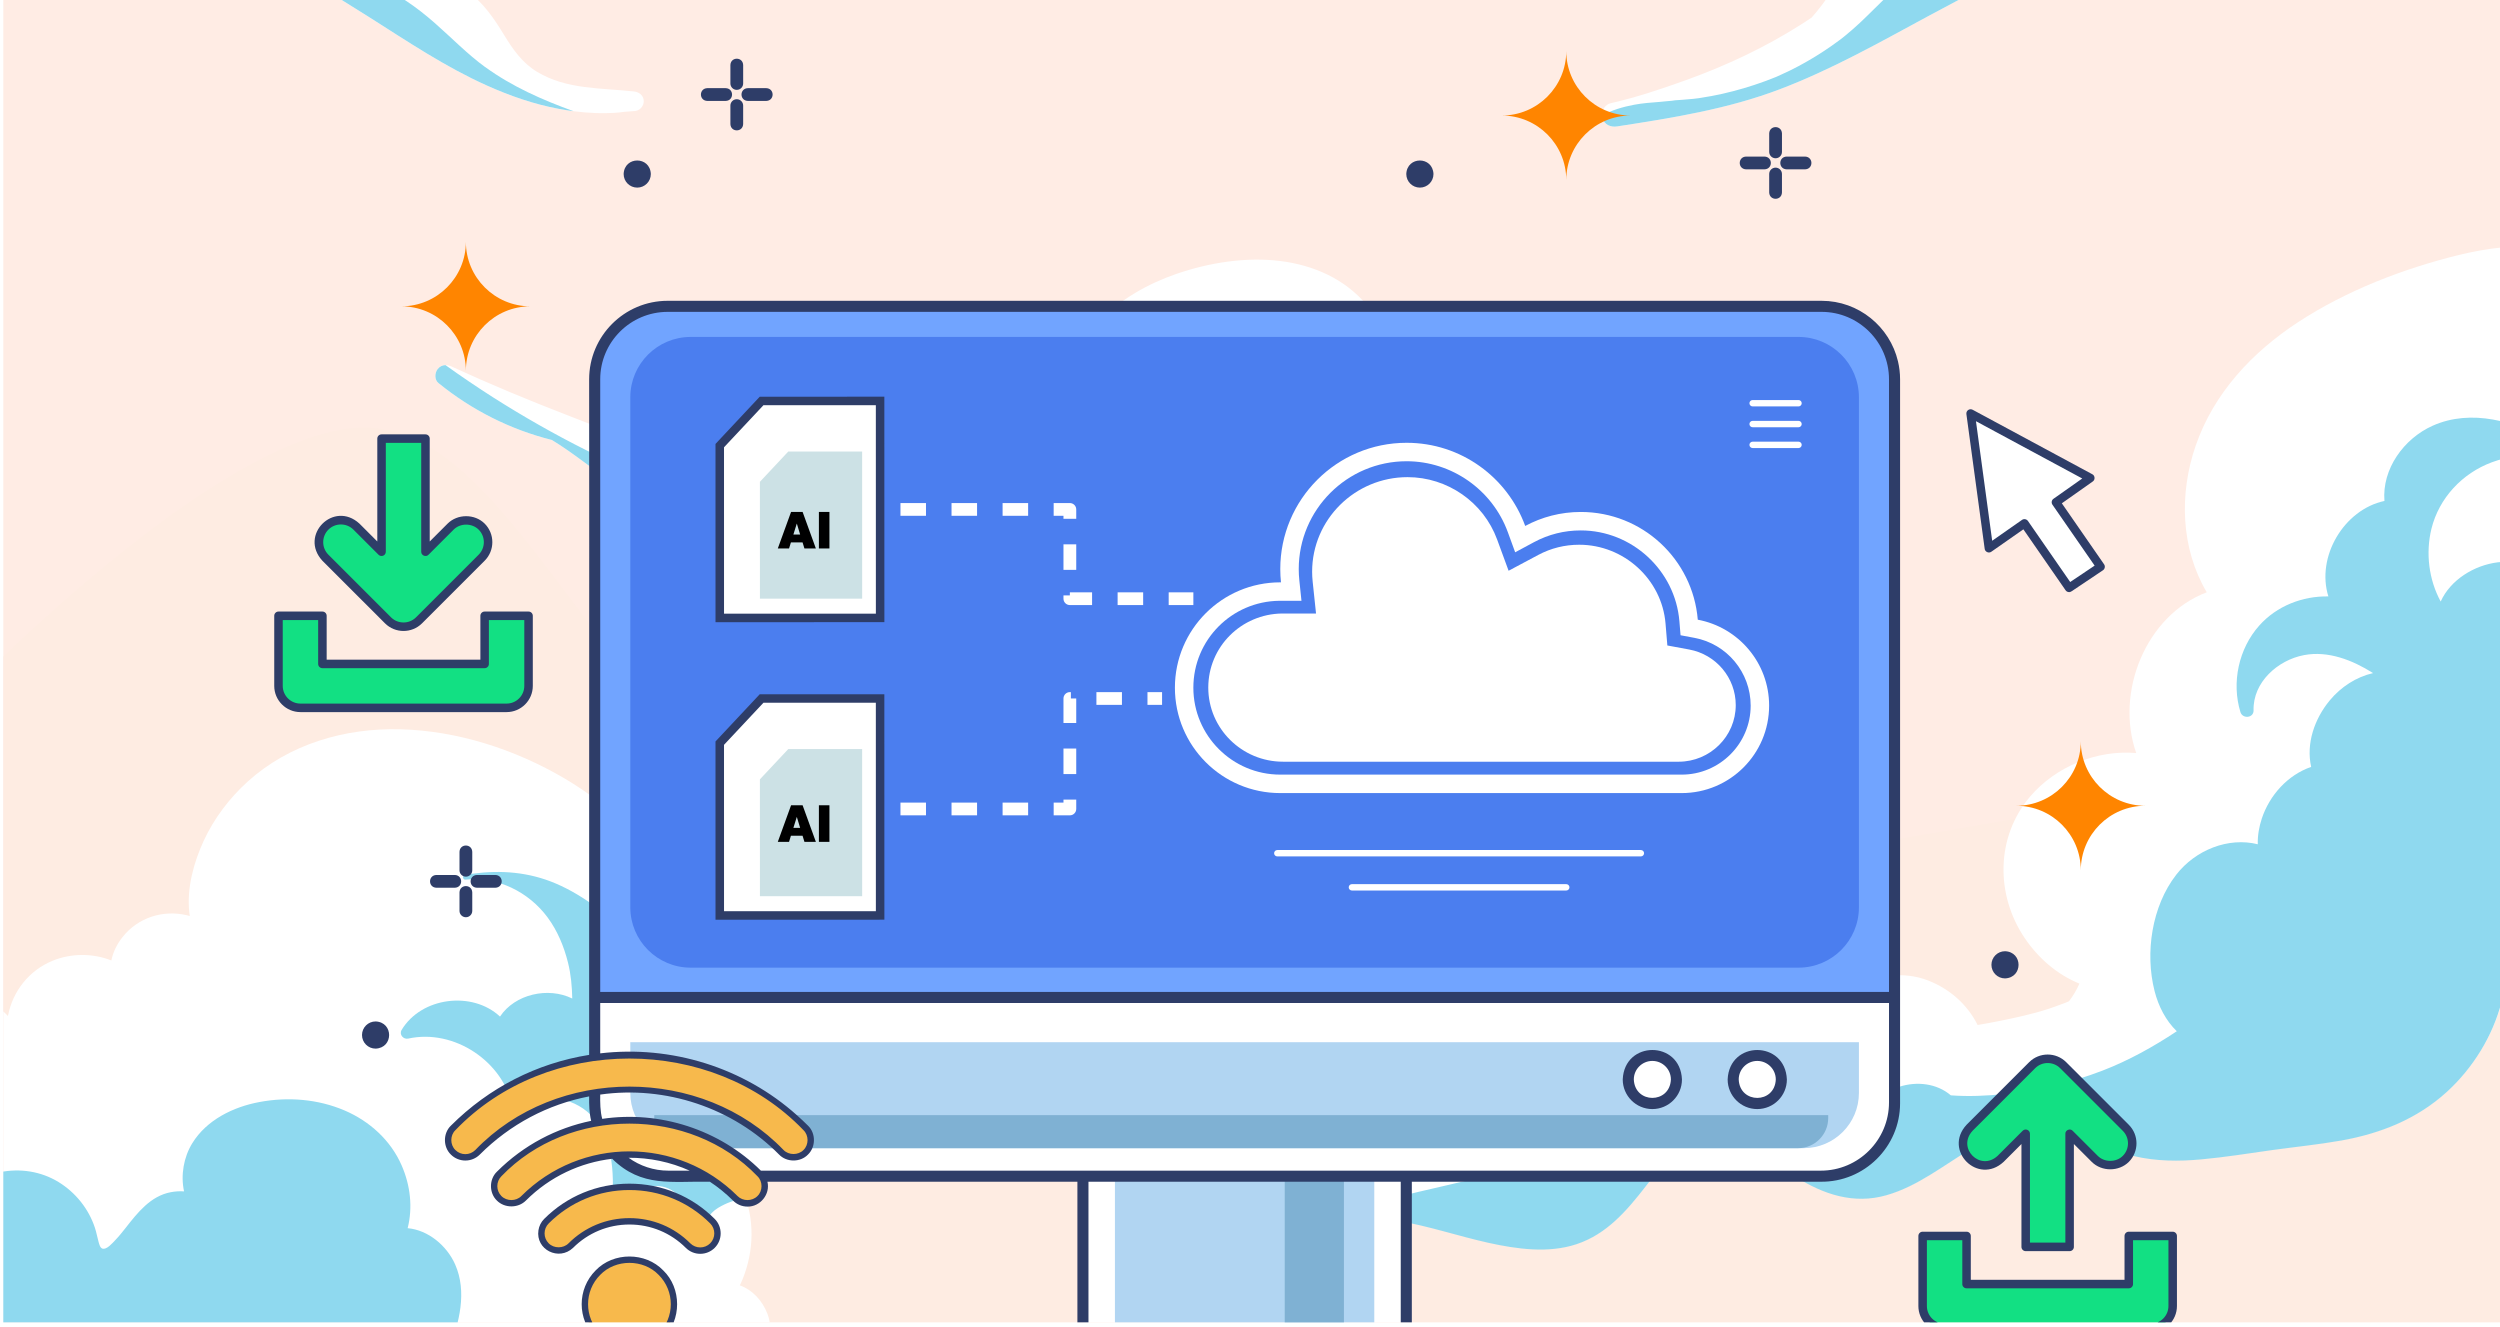
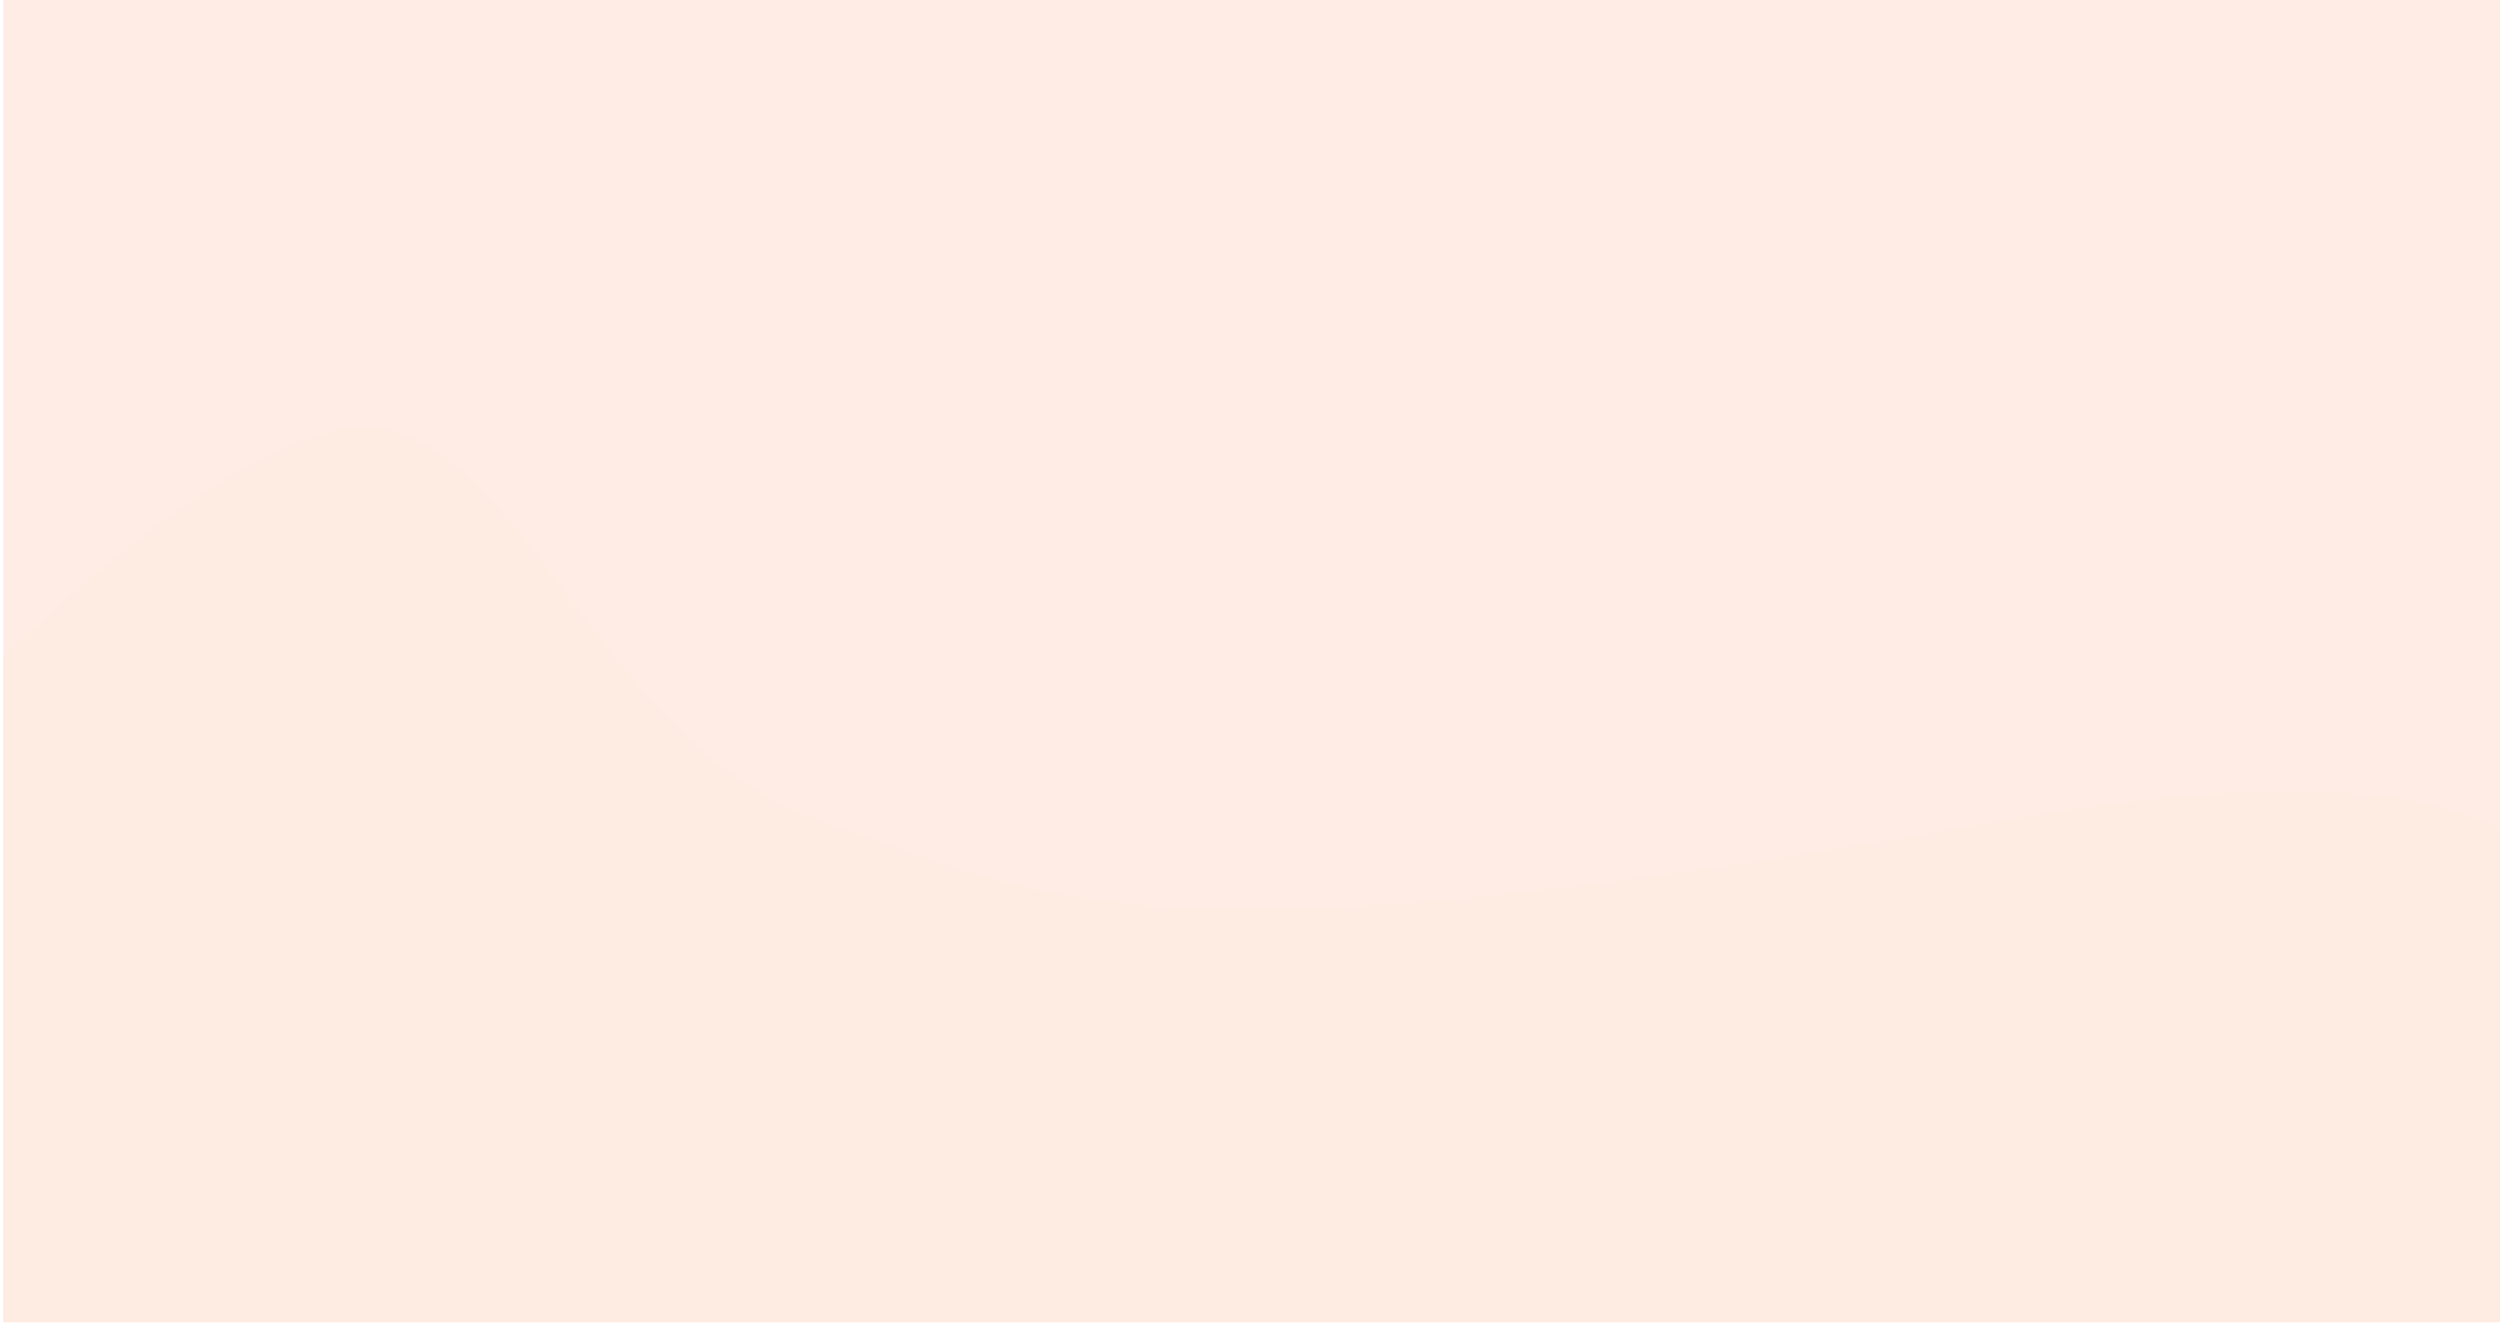
<svg xmlns="http://www.w3.org/2000/svg" width="392" height="208" viewBox="0 0 392 208" fill="none">
  <g clip-path="url(#clip0_518_29400)">
    <rect width="391.483" height="207.341" transform="translate(0.518)" fill="#FFECE4" />
    <g filter="url(#filter0_n_518_29400)">
      <path d="M314.87 128.583C425.452 109.04 412.98 157.777 392.921 184.588V239.403H-14.611V118.454C-0.312 102.566 33.53 70.074 54.502 67.215C80.718 63.64 93.23 116.666 128.383 128.583C163.535 140.499 176.643 153.011 314.87 128.583Z" fill="#FEECE2" />
    </g>
    <g clip-path="url(#clip1_518_29400)">
      <path d="M181.54 243.87C179.6 245.79 177.03 246.58 174.38 246.91C171.36 247.29 168.26 247.32 165.21 247.45C159.24 247.71 153.29 247.77 147.35 246.99C144.44 246.6 141.59 245.98 138.74 245.27C135.95 244.58 133.14 243.9 130.25 243.93C124.82 243.98 119.64 246.53 114.17 246.04C110.5 245.71 106.71 244.14 104.71 241.03C101.14 243.52 96.03 243.58 92.36 241.24C91.09 245.48 86.21 248.21 82.04 248.96C72.42 250.7 62.2 246.53 56.22 238.85C55.54 237.97 54.91 237.05 54.34 236.1C52.82 237.48 51 238.48 49.04 239.15C44.26 240.78 38.77 239.6 34.87 236.53C31.57 233.93 29.39 230.05 28.89 225.91C25.85 226.78 22.43 226.66 19.79 224.82C18.33 223.8 17.17 222.34 16.51 220.7C13.12 222.34 8.68 222.02 5.39 220.48C3.29 219.5 1.54 217.92 0.21 216.03C-0.58 214.91 -1.14 213.6 -1.51 212.24C-1.58 212.34 -1.64 212.44 -1.71 212.54C-6.27 218.89 -15.46 221.69 -22.83 219.12C-30.19 216.56 -35.78 209.11 -35.41 201.19C-35.33 199.47 -34.57 197.01 -36.4 195.94C-38.04 194.98 -39.99 194.9 -41.32 193.38C-42.62 191.9 -43.03 189.91 -44.21 188.35C-45.41 186.76 -47.56 186.11 -49.33 185.35C-56.76 182.16 -63.26 176.76 -68.34 170.52C-70.93 167.34 -73.17 163.88 -75 160.21C-76.62 156.96 -78.08 153.44 -78.8 149.85C-79.32 149.19 -79.55 148.38 -79.46 147.57C-79.41 147.1 -79.26 146.62 -78.99 146.19C-78.66 145.65 -77.95 145.46 -77.41 145.78C-72.36 148.71 -69.26 153.63 -65.64 158.04C-62.67 161.66 -59.09 165.07 -54.4 166.17C-51.93 166.75 -49.25 166.38 -47.11 168C-45.23 169.42 -44.59 171.68 -43.12 173.42C-42.16 174.56 -39.69 175.96 -39.07 173.78C-38.77 172.72 -38.83 171.59 -38.64 170.51C-38.47 169.57 -38.07 168.65 -37.5 167.88C-35.56 165.23 -31.85 163.89 -28.73 164.9C-28.22 161.92 -26.85 159.16 -24.86 156.86C-20.37 151.69 -12.86 150.28 -6.64 152.97C-5 153.68 -3.56 154.69 -2.23 155.87C-1.01 156.95 0.07 158.18 1.25 159.31C1.25 159.27 1.26 159.23 1.27 159.2C2.02 155.37 4.6 152.15 8.21 150.66C11.13 149.45 14.53 149.44 17.46 150.6C17.73 149.27 18.36 148.01 19.21 146.94C21.6 143.9 25.52 142.63 29.26 143.5C29.43 143.54 29.59 143.58 29.76 143.63C29.73 143.43 29.7 143.23 29.68 143.03C29.27 139.27 30.37 135.25 31.93 131.86C33.55 128.34 35.97 125.15 38.84 122.55C45.36 116.66 54.06 114.13 62.75 114.35C71.76 114.58 80.78 117.51 88.52 122.06C91.3 123.7 93.94 125.6 96.31 127.78C100.24 131.38 103.44 135.71 105.33 140.79C106.85 144.87 107.46 149.35 107.16 153.69C106.9 157.44 106.11 161.48 104.26 164.84C106.5 166.21 108.19 168.23 109.04 170.85C109.84 173.34 109.77 176.17 108.55 178.47C109.38 178.89 110.18 179.39 110.92 179.95C113.66 182.01 115.78 184.75 116.91 187.93C117.26 188.9 117.51 189.9 117.66 190.94C118 193.31 117.86 195.72 117.27 198.04C116.98 199.18 116.57 200.4 116.01 201.54C117.96 202.26 119.5 203.87 120.32 205.97C120.89 207.42 120.88 208.95 120.45 210.38C123.85 210.15 127.34 211.26 130.05 213.28C133.39 215.76 135.87 219.27 137.47 223.1C137.88 222.97 138.31 222.86 138.74 222.77C139.77 222.56 140.75 222.15 141.78 221.91C143.94 221.4 146.19 221.2 148.4 221.47C152 221.91 155.36 223.51 157.77 226.27C160.09 228.93 161.24 232.23 160.82 235.76C160.67 237.04 160.24 238.8 161.68 239.41H161.7C162.48 239.73 163.36 239.78 164.19 239.86C165.27 239.97 166.34 240.09 167.42 240.21C169.67 240.46 171.92 240.71 174.17 240.95C175.37 241.08 176.59 241.17 177.77 241.37C178.88 241.56 179.96 241.8 181.08 241.96C181.96 242.08 182.14 243.33 181.59 243.88L181.54 243.87Z" fill="white" />
      <path d="M502.83 75.83C502.06 77.07 501.26 78.29 500.43 79.49C499.51 80.81 498.55 82.11 497.56 83.38C493.67 88.36 489.2 92.89 484.26 96.83C479.12 100.93 473.54 104.17 467.77 107.28C461.84 110.48 456.39 113.92 451.6 118.7C447.04 123.25 442.92 128.24 437.8 132.19C427.58 140.07 414.62 142.44 402.43 145.6C399.98 146.24 396.1 146.64 394.44 148.79C392.76 150.96 392.96 154.42 392.3 156.98C390.93 162.35 387.82 167.35 383.75 171.09C379.07 175.38 373.33 177.66 367.14 178.75C363.56 179.38 359.94 179.74 356.35 180.24C352.65 180.76 348.96 181.36 345.24 181.7C341.7 182.02 338.14 182 334.66 181.19C331.36 180.41 328.25 179.04 325.02 178.03C322.16 177.13 319.13 176.48 316.13 177.09C313.63 177.6 311.35 178.74 309.17 180.03C304.84 182.6 300.77 185.92 295.85 187.32C290.72 188.78 285.97 187.19 281.61 184.44C277.7 181.97 273.54 178.03 268.62 178.12C263.82 178.21 260.73 182.54 258.07 185.97C255.11 189.78 252 193.41 247.28 194.99C242.85 196.47 237.91 195.78 233.46 194.79C228.69 193.73 224.04 192.14 219.22 191.33C218.36 191.19 217.5 191.07 216.65 191C214.28 191.73 211.96 192.58 209.63 193.53C207.32 194.47 205.07 195.47 202.59 195.88C202.24 195.94 201.89 195.98 201.54 196.01C201.22 196.03 201.17 196.03 201.41 196.03C201.12 196.08 200.83 196.13 200.54 196.18C199.86 196.28 199.18 196.34 198.51 196.44C197.46 196.6 196.42 196.89 195.37 197.08C193.01 197.5 190.66 197.92 188.25 197.89C187 197.88 185.81 197.72 184.59 197.47C183.52 197.25 182.63 197.1 181.95 196.18C181.81 195.99 181.91 195.67 182.11 195.56C183.24 194.96 184.49 195.31 185.72 195.25C186.99 195.19 188.26 195.16 189.53 194.97C191.98 194.61 194.42 193.92 196.68 192.9C197.05 192.73 197.42 192.53 197.78 192.31C198.41 191.92 199.04 191.49 199.64 191.09C199.59 191.14 199.55 191.16 199.54 191.17C199.56 191.16 199.63 191.1 199.75 191C199.95 190.85 200.14 190.7 200.34 190.54C200.58 190.37 200.83 190.22 201.08 190.06C201.58 189.74 202.09 189.46 202.61 189.17C204.87 187.93 207.34 187.02 209.72 186.05C211.91 185.16 214.13 184.31 216.41 183.67C216.96 183.51 217.52 183.37 218.08 183.24C218.56 183.05 219.05 182.86 219.53 182.68C222.04 181.77 224.6 181 227.22 180.46C227.3 180.44 227.39 180.42 227.47 180.41C227.5 180.39 227.53 180.37 227.56 180.34C227.64 180.28 227.7 180.24 227.74 180.21C227.83 180.13 227.92 180.05 228.01 179.98C228.26 179.76 228.51 179.55 228.77 179.33C228.87 179.25 229.45 178.79 229.7 178.59C229.74 178.56 229.8 178.51 229.9 178.43C230.05 178.31 230.2 178.19 230.35 178.07C230.65 177.83 230.95 177.59 231.25 177.34C230.82 173.73 232.32 169.8 235.32 167.78C230.84 160.44 232.98 150.64 239.31 144.85C245.64 139.07 254.96 136.88 263.33 138.09C270.74 139.16 278.45 143.43 280.61 151.06C280.97 152.33 281.11 153.64 281.28 154.94C281.38 155.72 281.39 155.86 281.5 156.59C281.5 156.59 281.5 156.6 281.5 156.63C281.52 156.72 281.55 156.98 281.57 157.03C281.61 157.27 281.67 157.51 281.71 157.75C281.78 158.14 281.83 158.52 281.93 158.9C281.93 158.88 282.12 159.44 282.1 159.45C282.15 159.54 282.2 159.62 282.25 159.71C282.27 159.76 282.29 159.79 282.3 159.82C282.33 159.84 282.36 159.87 282.4 159.91C283.06 160.55 283.1 160.71 283.92 161.07C283.78 161 284.38 161.2 284.45 161.22C284.52 161.24 284.56 161.25 284.59 161.26C284.62 161.26 284.65 161.26 284.69 161.26C284.7 161.26 284.72 161.26 284.74 161.26C284.78 161.25 285.04 161.15 285.08 161.15C285.1 161.13 285.14 161.1 285.21 161.06C285.23 161 285.26 160.94 285.29 160.87C285.33 160.79 285.36 160.71 285.39 160.64C285.57 160.25 285.77 159.88 286 159.51C287.11 157.71 288.64 156.2 290.43 155.08C293.95 152.86 298.44 152.22 302.35 153.75C305.73 155.07 308.5 157.52 310.09 160.72C312.51 160.31 314.91 159.83 317.3 159.27C318.62 158.96 319.94 158.6 321.23 158.18C321.93 157.95 322.61 157.7 323.3 157.44C323.9 157.22 324.03 157.17 324.41 157C325.07 156.15 325.62 155.22 326.05 154.23C322.55 152.8 319.61 150.25 317.48 147.1C312.87 140.28 312.94 131.19 318.35 124.87C322.35 120.19 328.81 117.54 334.96 118.08C331.63 108.59 336.43 96.5 346.02 92.87C341.96 86.01 341.66 77.48 344.28 69.89C347.12 61.65 353.13 55.24 360.33 50.52C367.91 45.56 376.87 42.1 385.65 39.96C394.36 37.84 404.48 37.56 411.6 43.85C416.49 48.16 419.36 55.18 417.29 61.42C424.31 62.8 432.2 65.26 435.9 71.7C438.07 75.47 437.93 79.82 437.59 84.01C437.32 87.31 436.71 91.24 438.55 94.13C441.12 91.8 444.99 91.26 448.25 92.66C450 93.41 451.38 94.7 452.25 96.4C452.42 96.73 452.62 97.51 452.96 97.7C453.34 97.91 454.11 97.57 454.5 97.46C455.7 97.12 456.9 96.75 458.1 96.4C463.22 94.89 468.21 92.96 473.14 90.91C478.07 88.86 482.93 86.57 487.48 83.77C492.02 80.97 496.01 77.12 499.98 73.58C501.48 72.24 503.98 73.97 502.85 75.8L502.83 75.83Z" fill="white" />
      <path d="M295.42 63.26C295.38 63.53 295.22 63.8 294.92 64.01C293.22 65.19 291.48 66.32 289.71 67.4C275.12 76.24 258.84 81.62 242.4 85.82C238.25 86.88 234.09 87.93 229.92 88.9C227.72 89.41 225.41 89.9 223.14 89.83C220.93 89.76 218.84 89.18 216.83 88.29C213.21 86.7 209.89 84.2 205.82 83.97C204.09 83.87 202.27 84.16 200.91 85.31C199.5 86.51 198.9 88.35 198.12 89.96C194.8 96.83 187.09 97.44 180.31 96.99C176.2 96.72 172.1 96.25 168.13 95.13C166.09 94.55 164.1 93.8 162.25 92.75C160.47 91.73 158.89 90.4 157.11 89.39C155.26 88.34 153.46 88.11 151.4 88.64C149.44 89.14 147.6 90.02 145.68 90.65C142.4 91.72 139.17 91.86 135.83 90.93C129.42 89.15 124.64 84.13 118.48 81.8C114.45 80.28 110.08 81.28 105.91 80.47C102.55 79.81 99.68 78.09 96.85 76.23C93.39 73.96 90.12 71.16 86.54 68.99C80.05 67.36 73.99 64.32 68.75 60.06C68.11 59.54 68.16 58.48 68.62 57.88C68.95 57.45 69.4 57.26 69.87 57.25C70.16 57.25 70.47 57.32 70.76 57.45C76.84 60.25 83.01 62.81 89.26 65.22C90.66 65.76 92.05 66.3 93.45 66.85C94.47 66.95 95.5 67.01 96.53 67.02C98.59 67.05 100.72 66.93 102.4 65.6C104.01 64.32 105.25 62.66 107.08 61.64C113.63 57.99 121.1 62.14 126.6 66.42C128.23 61.42 132.61 57.53 138.05 57.04C143.39 56.57 148.68 59.88 151.02 64.62C153.05 62.31 155.89 60.73 158.92 60.11C161.97 59.49 164.99 59.79 167.74 60.98C167.65 57 169.52 53.28 172.39 50.32C175.7 46.91 180.01 44.48 184.48 42.94C189.61 41.18 195.37 40.25 200.77 40.93C205.95 41.58 210.86 43.72 214.26 47.78C216.76 50.75 218.31 54.37 218.29 58.16C220.01 57.85 221.83 58.16 223.51 58.8C226.28 59.86 228.39 61.78 230.54 63.75C232.32 65.38 234.2 67.09 236.6 67.68C239.42 68.38 242.41 67.59 245.27 68.01C248.1 68.43 250.56 69.99 253.15 71.09C255.66 72.15 258.36 72.48 261.08 72.35C263.9 72.21 266.67 71.49 269.39 70.8C272.27 70.07 274.99 68.96 277.72 67.81C283.03 65.56 288.31 62.96 294.06 62.04C294.92 61.9 295.51 62.6 295.39 63.27L295.42 63.26Z" fill="white" />
      <path d="M100.94 15.88C100.94 16.71 100.23 17.43 99.4 17.42C98.91 17.47 98.42 17.5 97.93 17.53C97.38 17.6 96.83 17.67 96.28 17.7C95.34 17.75 94.4 17.76 93.46 17.73C92.28 17.69 91.11 17.59 89.93 17.44C89.16 17.34 88.39 17.21 87.62 17.07C83.7 16.34 79.92 15.02 76.29 13.39C69.83 10.49 63.92 6.52 57.96 2.74C51.96 -1.06 45.9 -4.7 39.72 -8.2C33.72 -11.6 27.76 -15.36 22.84 -20.24C20.54 -22.52 18.46 -25.06 16.78 -27.82C15.27 -30.29 14.32 -33.08 13.65 -35.89C13.59 -36.15 13.53 -36.4 13.47 -36.66C12.99 -38.84 15.96 -40.2 17.12 -38.2C20.14 -32.98 24.39 -28.64 29.49 -25.48C30.11 -27.62 31.6 -29.44 33.58 -30.75C36.21 -32.48 39.56 -33.04 42.58 -32.12C46.05 -31.07 48.77 -28.69 50.94 -25.86C51.94 -24.56 52.8 -23.17 53.53 -21.7C53.94 -20.89 54.3 -20.06 54.66 -19.22C54.97 -18.48 55.41 -17.39 55.83 -16.22C56.15 -15.31 56.47 -14.41 56.8 -13.5C56.88 -13.27 56.96 -13.04 57.02 -12.8C57.84 -11.21 58.83 -9.73 60.24 -8.53C64.07 -5.24 69.4 -4.32 73.43 -1.29C75.85 0.53 77.46 2.89 79.02 5.45C80.42 7.75 81.89 9.87 84.24 11.28C88.84 14.05 94.26 13.78 99.4 14.34C100.23 14.43 100.94 14.97 100.94 15.89V15.88Z" fill="white" />
      <path d="M355.92 -40.23C355.74 -39.47 355.49 -38.74 355.16 -38.05C354.69 -37.03 354.07 -36.08 353.35 -35.22C352.26 -33.41 351.03 -31.69 349.69 -30.04C347.28 -27.06 344.86 -24.14 341.99 -21.58C336.69 -16.85 330.76 -13.05 324.62 -9.5C317.27 -5.26 309.7 -1.45 302.24 2.58C294.67 6.67 287.13 10.93 279.07 13.99C270.86 17.1 262.2 18.49 253.57 19.82C252.56 19.98 251.54 19.58 251.25 18.5C251.21 18.37 251.19 18.23 251.19 18.1C251.16 17.25 251.71 16.37 252.57 16.18C256.56 15.28 260.47 13.96 264.32 12.58C270.7 10.29 276.91 7.36 282.63 3.7C283.11 3.39 283.59 3.07 284.06 2.76C286.39 0.13 288.33 -2.88 289.66 -6.12C290.45 -8.04 290.98 -10.03 291.41 -12.06C291.9 -14.39 292.54 -16.61 294.11 -18.46C296.91 -21.75 301.46 -22.77 305.43 -23.87C308 -24.58 310.66 -25.16 313.34 -24.83C315.93 -24.51 317.94 -23.13 320.33 -22.24C322.15 -21.56 323.58 -21.64 325.2 -22.08C326.76 -22.51 328.25 -23.21 329.49 -24.53C330.74 -25.87 331.25 -27.43 331.5 -29.21C331.8 -31.28 332.46 -33.45 334.76 -34.03C336.93 -34.58 338.98 -33.25 341.08 -32.96C342.83 -32.71 344.58 -33.01 346.24 -33.6C348.4 -34.37 350.26 -35.78 351.55 -37.61C352.14 -38.71 352.67 -39.84 353.14 -41C353.83 -42.7 356.38 -42.09 355.94 -40.23H355.92Z" fill="white" />
      <path d="M181.54 243.869C179.6 245.789 177.03 246.579 174.38 246.909C171.36 247.289 168.26 247.319 165.21 247.449C159.24 247.709 153.29 247.769 147.35 246.989C144.44 246.599 141.59 245.979 138.74 245.269C135.95 244.579 133.14 243.899 130.25 243.929C124.82 243.979 119.64 246.529 114.17 246.039C110.5 245.709 106.71 244.139 104.71 241.029C101.14 243.519 96.03 243.579 92.36 241.239C91.09 245.479 86.21 248.209 82.04 248.959C72.42 250.699 62.2 246.529 56.22 238.849C55.54 237.969 54.91 237.049 54.34 236.099C52.82 237.479 51 238.479 49.04 239.149C44.26 240.779 38.77 239.599 34.87 236.529C31.57 233.929 29.39 230.049 28.89 225.909C25.85 226.779 22.43 226.659 19.79 224.819C18.33 223.799 17.17 222.339 16.51 220.699C13.12 222.339 8.68 222.019 5.39 220.479C3.29 219.499 1.54 217.919 0.21 216.029C-0.58 214.909 -1.14 213.599 -1.51 212.239C-1.58 212.339 -1.64 212.439 -1.71 212.539C-6.27 218.889 -15.46 221.689 -22.83 219.119C-30.19 216.559 -35.78 209.109 -35.41 201.189C-35.33 199.469 -34.57 197.009 -36.4 195.939C-38.04 194.979 -39.99 194.899 -41.32 193.379C-42.62 191.899 -43.03 189.909 -44.21 188.349C-45.41 186.759 -47.56 186.109 -49.33 185.349C-56.76 182.159 -63.26 176.759 -68.34 170.519C-70.93 167.339 -73.17 163.879 -75 160.209C-76.62 156.959 -78.08 153.439 -78.8 149.849C-79.32 149.189 -79.55 148.379 -79.46 147.569C-77.99 149.589 -76.52 151.599 -75.01 153.589C-72.11 157.399 -68.99 161.099 -65.67 164.549C-64.02 166.269 -62.3 167.929 -60.48 169.469C-58.66 171.019 -57.19 172.169 -55.14 173.529C-53.21 174.809 -51.28 176.109 -49.25 177.229C-47.01 178.469 -44.65 179.419 -42.33 180.469C-39.93 181.559 -37.57 182.669 -35.7 184.569C-34.66 185.619 -33.83 186.829 -33.28 188.159C-32.56 187.839 -31.77 187.649 -30.91 187.589C-29.13 187.459 -27.28 188.029 -25.83 189.059C-24.32 190.139 -23.15 191.639 -22.4 193.339C-22.05 194.149 -21.77 194.979 -21.53 195.829C-21.34 196.489 -21.18 197.229 -20.75 197.779C-19.82 198.989 -18.34 198.229 -17.45 197.399C-16.29 196.319 -15.73 194.949 -15.01 193.589C-14.33 192.309 -13.51 191.059 -12.31 190.209C-11.72 189.799 -11.05 189.519 -10.35 189.409C-9.5 189.279 -8.59 189.499 -7.9 188.879C-7.27 188.309 -6.82 187.559 -6.2 186.969C-5.66 186.459 -5.04 185.989 -4.41 185.589C-3.08 184.729 -1.56 184.109 -0.01 183.799C3.14 183.159 6.42 183.659 9.17 185.339C11.85 186.979 13.91 189.549 14.89 192.539C15.13 193.259 15.25 194.019 15.46 194.749C15.56 195.079 15.68 195.649 16.05 195.779C16.73 196.009 17.65 194.889 18.06 194.469C18.64 193.869 19.16 193.219 19.68 192.559C21.56 190.159 23.59 187.549 26.76 186.939C27.44 186.809 28.16 186.759 28.86 186.809C28.31 184.269 28.8 181.449 30.15 179.259C32.4 175.599 36.58 173.559 40.68 172.799C45.14 171.959 49.84 172.329 54.03 174.119C57.95 175.799 61.26 178.789 62.98 182.739C64.35 185.879 64.74 189.329 63.92 192.579C67.14 192.869 70.06 195.309 71.37 198.269C73.26 202.559 72.02 207.419 70.39 211.579C70.04 212.459 68.79 214.859 69.73 215.699C70.63 216.499 72.59 214.479 73.23 213.939C74.78 212.619 76.41 211.529 78.45 211.129C80.4 210.749 82.45 210.869 84.3 211.619C86.65 212.569 88.51 214.399 89.58 216.619C91.19 214.849 93.33 213.549 95.74 213.019C100.53 211.979 105.56 214.049 108.43 217.909C110.24 216.709 112.46 216.099 114.63 216.209C120.68 216.509 125.14 221.999 124.05 228.019C123.89 228.929 123.52 229.709 123.19 230.559C122.92 231.249 123.01 231.589 123.76 231.549C125.19 231.469 126.42 229.679 127.64 229.029C130.11 227.719 133.14 227.779 135.63 228.999C138.58 230.439 139.36 233.209 140.95 235.809C142.83 238.879 146.92 238.589 150.07 238.759C153.93 238.969 157.79 239.169 161.65 239.379C162.43 239.699 163.31 239.749 164.14 239.829C165.22 239.939 166.29 240.059 167.37 240.179C169.62 240.429 171.87 240.679 174.12 240.919C175.32 241.049 176.54 241.139 177.72 241.339C178.83 241.529 179.91 241.769 181.03 241.929C181.91 242.049 182.09 243.299 181.54 243.849V243.869Z" fill="#8FD9EF" />
      <path d="M116.87 187.91C115.38 188.05 113.86 188.63 112.59 189.4C111.22 190.23 110.33 191.76 109.71 193.2C109.24 194.3 107.66 193.46 107.88 192.43C108.41 189.91 106.89 187.03 104.4 186.2C101.86 185.36 99 186.72 97.85 189.08C97.42 189.96 95.92 189.55 95.99 188.57C96.32 183.91 96.11 178.24 92.55 174.74C89.84 172.08 84.8 171.03 81.99 174.08C81.52 174.59 80.53 174.36 80.39 173.66C78.97 166.46 71.22 161.27 64.01 162.85C63.25 163.02 62.55 162.22 62.97 161.5C66.07 156.33 74.06 155.34 78.4 159.4C80.75 155.86 85.97 154.71 89.73 156.57C89.69 154.68 89.53 152.81 89.06 150.93C88.43 148.41 87.42 145.96 85.87 143.86C82.9 139.84 77.98 137.4 72.98 137.93C72.55 137.98 72.46 137.25 72.88 137.18C73.28 137.1 73.68 137.04 74.08 137C78.54 136.39 82.95 136.74 87.16 138.54C89.41 139.5 91.62 140.84 93.56 142.32C94.39 142.96 95.16 143.65 95.89 144.38C96.46 142.28 96.88 140.14 97.08 137.98C97.39 134.58 97.18 131.07 96.27 127.77C100.2 131.37 103.4 135.7 105.29 140.78C106.81 144.86 107.42 149.34 107.12 153.68C106.86 157.43 106.07 161.47 104.22 164.83C106.46 166.2 108.15 168.22 109 170.84C109.8 173.33 109.73 176.16 108.51 178.46C109.34 178.88 110.14 179.38 110.88 179.94C113.62 182 115.74 184.74 116.87 187.92V187.91Z" fill="#8FD9EF" />
      <path d="M479.14 94.65C473.51 97.24 467.5 98.559 461.7 100.69C458.77 101.76 455.94 103.08 453.45 104.98C452.35 105.82 451.41 106.81 450.34 107.68C448.87 108.88 447.41 108.7 445.61 108.7C440.55 108.71 435.87 111.77 433.49 116.13C430.8 112.78 425.87 111.17 421.79 112.58C417.64 114.01 414.84 117.85 414.53 122.1C410.92 120.51 407.02 119.21 403.09 120.1C400.96 120.58 399.01 121.7 397.63 123.28C397.19 118.59 398.18 113.79 400.48 109.66C403.49 104.28 408.69 100.4 414.67 98.919C417.98 98.1 421.45 98.01 424.78 98.7C426.11 98.969 427 97.48 426.09 96.46C423.1 93.1 419.21 90 414.54 89.71C411.13 89.49 407.71 90.919 405.77 93.65C401.78 90.439 396.92 87.519 391.66 88.169C387.94 88.629 384.23 90.92 382.7 94.32C380.83 90.88 380.32 86.71 381.25 82.909C382.44 78.09 386.08 74.21 390.71 72.49C393.28 71.529 396.06 71.18 398.77 71.669C400.22 71.93 401.22 70.01 399.82 69.189C394.4 66.04 387.47 64.059 381.45 66.749C376.91 68.779 373.48 73.54 373.88 78.549C367.51 79.909 363.15 87.329 365.09 93.519C361.04 93.439 356.98 95.019 354.25 98.09C351.02 101.71 349.88 107.03 351.3 111.66C351.64 112.76 353.39 112.6 353.36 111.38C353.24 106.97 357.17 103.49 361.28 102.72C365.05 102.01 368.85 103.49 372.1 105.54C369.46 106.15 367.07 107.69 365.29 109.84C362.92 112.71 361.57 116.59 362.39 120.25C358.72 121.51 355.87 124.68 354.65 128.35C354.24 129.59 353.98 131 354.02 132.38C349.4 131.23 344.26 133.26 341.23 137.16C337.4 142.09 336.31 149.42 337.84 155.41C338.45 157.79 339.59 160.02 341.32 161.7C337.66 164.13 333.76 166.3 329.68 167.87C324.74 169.77 319.58 171 314.31 171.54C311.51 171.83 308.7 171.96 305.89 171.75C303.7 169.87 300.55 169.52 297.83 170.4C296.37 170.87 294.99 171.65 293.9 172.74C293.73 172.91 293.57 173.09 293.41 173.27C292.23 172.04 290.82 171 289.49 170.17C286.96 168.59 284.12 167.61 281.16 167.24C279.21 166.99 277.09 167.35 275.28 168.23C274.24 163.22 271.54 158.1 266.66 156.03C264.3 155.03 261.56 154.76 259.14 155.74C256.97 156.61 255.39 158.4 254.64 160.6C254.18 161.95 254.1 163.4 254.41 164.75C249.58 164.2 244.64 168.2 244 173.04C242.76 172.93 241.44 173.35 240.38 174.11C238.16 175.68 237.46 178.03 236.61 180.49C236.26 181.52 235.8 182.63 234.93 183.34C234.04 184.07 232.91 184.4 231.82 184.67C228.7 185.45 225.56 186.14 222.43 186.88C216.12 188.36 209.9 190.44 203.52 191.62C202.87 191.74 202.38 191.78 201.6 191.88C200.66 191.99 199.71 192.12 198.77 192.27C198.74 192.27 198.53 192.3 198.46 192.31C198.33 192.33 198.21 192.34 198.08 192.36C198.03 192.36 197.89 192.38 197.73 192.4C197.37 192.62 197 192.82 196.63 192.99C194.37 194.01 191.93 194.69 189.48 195.06C188.22 195.25 186.95 195.27 185.67 195.34C184.43 195.4 183.19 195.05 182.06 195.65C181.86 195.76 181.76 196.08 181.9 196.27C182.58 197.18 183.46 197.33 184.54 197.56C185.76 197.81 186.95 197.97 188.2 197.98C190.61 198.01 192.96 197.59 195.32 197.17C196.37 196.98 197.41 196.69 198.46 196.53C199.13 196.43 199.81 196.37 200.49 196.27C200.78 196.23 201.07 196.17 201.36 196.12C201.13 196.12 201.17 196.12 201.49 196.1C201.84 196.08 202.19 196.03 202.54 195.97C205.02 195.56 207.27 194.56 209.58 193.62C211.91 192.67 214.24 191.82 216.6 191.09C217.45 191.16 218.32 191.28 219.17 191.42C224 192.23 228.64 193.82 233.41 194.88C237.86 195.86 242.81 196.56 247.23 195.08C251.95 193.5 255.06 189.87 258.02 186.06C260.69 182.63 263.77 178.3 268.57 178.21C273.49 178.12 277.65 182.05 281.56 184.53C285.92 187.29 290.68 188.88 295.8 187.41C300.72 186.01 304.78 182.69 309.12 180.12C311.3 178.83 313.58 177.69 316.08 177.18C319.07 176.57 322.1 177.22 324.97 178.12C328.2 179.13 331.31 180.51 334.61 181.28C338.09 182.1 341.65 182.12 345.19 181.79C348.91 181.45 352.61 180.85 356.3 180.33C359.9 179.83 363.52 179.47 367.09 178.84C373.28 177.74 379.02 175.46 383.7 171.18C387.78 167.44 390.88 162.44 392.25 157.07C392.91 154.51 392.71 151.05 394.39 148.88C396.05 146.73 399.93 146.33 402.38 145.69C414.58 142.52 427.53 140.16 437.75 132.28C442.87 128.33 447 123.34 451.55 118.79C456.34 114.01 461.79 110.56 467.72 107.37C473.49 104.26 479.07 101.02 484.21 96.919C489.15 92.98 493.62 88.45 497.51 83.469C498.5 82.2 499.46 80.9 500.38 79.579C494.33 85.909 487.09 91.059 479.1 94.74L479.14 94.65Z" fill="#8FD9EF" />
      <path d="M295.42 63.26C295.38 63.53 295.22 63.8 294.92 64.01C293.22 65.19 291.48 66.32 289.71 67.4C275.12 76.24 258.84 81.62 242.4 85.82C238.25 86.88 234.09 87.93 229.92 88.9C227.72 89.41 225.41 89.9 223.14 89.83C220.93 89.76 218.84 89.18 216.83 88.29C213.21 86.7 209.89 84.2 205.82 83.97C204.09 83.87 202.27 84.16 200.91 85.31C199.5 86.51 198.9 88.35 198.12 89.96C194.8 96.83 187.09 97.44 180.31 96.99C176.2 96.72 172.1 96.25 168.13 95.13C166.09 94.55 164.1 93.8 162.25 92.75C160.47 91.73 158.89 90.4 157.11 89.39C155.26 88.34 153.46 88.11 151.4 88.64C149.44 89.14 147.6 90.02 145.68 90.65C142.4 91.72 139.17 91.86 135.83 90.93C129.42 89.15 124.64 84.13 118.48 81.8C114.45 80.28 110.08 81.28 105.91 80.47C102.55 79.81 99.68 78.09 96.85 76.23C93.39 73.96 90.12 71.16 86.54 68.99C80.05 67.36 73.99 64.32 68.75 60.06C68.11 59.54 68.16 58.48 68.62 57.88C68.95 57.45 69.4 57.26 69.87 57.25C69.87 57.25 69.87 57.26 69.88 57.27C72.29 59 74.76 60.67 77.26 62.27C86.82 68.35 96.84 73.41 107.46 77.36C108.75 77.84 110.05 78.3 111.36 78.74C112.08 78.98 112.81 79.23 113.54 79.45C113.87 79.55 114.58 79.84 114.88 79.76C115.1 79.69 115.49 79.12 115.68 78.86C116.03 78.39 116.37 77.9 116.76 77.46C117.5 76.64 118.45 76.01 119.46 75.58C121.45 74.73 123.7 74.56 125.79 75.14C126.81 75.42 127.8 75.88 128.65 76.51C129.25 76.95 129.69 77.42 130 77.98C131.6 77.42 133.35 77.29 135.02 77.6C136.72 77.92 138.56 78.78 139.84 80.08C141.27 78.07 143.33 76.63 145.9 76.38C148.03 76.18 150.16 76.97 151.75 78.37C152.94 77.22 154.58 76.6 156.26 76.43C158.69 76.19 161.08 77.02 163.3 78.03C163.4 75.35 164.51 72.85 166.18 70.67C169.6 66.23 175.59 62.16 181.42 63.94C185.81 65.28 188.72 69.36 190.06 73.64C192.52 73.2 195.12 73.55 197.37 74.74C198.61 72.37 200.57 70.62 203.18 69.65C206.08 68.57 209.47 68.74 212.09 70.44C212.94 70.99 212.39 72.27 211.41 72.05C207.71 71.21 203.86 73.38 202.18 76.66C205.84 76.41 209.54 77.47 212.48 79.69C214.18 78.07 216.57 77.27 218.95 77.77C221.13 78.23 222.98 79.84 223.88 81.87C226.93 79.51 230.81 78.34 234.73 78.7C237.36 78.94 239.65 80.05 242.18 80.73C245 81.49 247.7 80.67 250.36 79.73C256.01 77.73 261.52 75.37 267.16 73.37C276.59 70.02 286.02 66.67 295.43 63.28L295.42 63.26Z" fill="#8FD9EF" />
      <path d="M338.72 -23.15C335.25 -20.47 331.57 -18.04 327.75 -15.89C326.14 -14.98 324.17 -13.75 322.56 -13.7C321.78 -13.67 321.03 -14.19 320.04 -14.53C318.72 -14.98 317.34 -15.19 315.96 -15C313.78 -14.71 311.99 -13.41 310.5 -11.85C309.93 -11.25 309.39 -10.61 308.84 -9.99C308.57 -9.68 308.29 -9.39 307.98 -9.11C307.85 -8.99 307.71 -8.87 307.58 -8.76C307.58 -8.76 307.22 -8.49 307.13 -8.42C305.42 -7.18 303.55 -6.22 301.74 -5.13C299.79 -3.95 297.99 -2.51 296.32 -0.96C294.72 0.52 293.22 2.09 291.63 3.58C290.88 4.28 290.11 4.95 289.32 5.6C289.17 5.72 289.02 5.84 288.87 5.96C288.82 6 288.47 6.27 288.41 6.31C288.02 6.6 287.62 6.89 287.22 7.17C285.56 8.34 283.82 9.4 282.03 10.36C281.13 10.84 280.22 11.29 279.29 11.7C279.07 11.8 278.85 11.9 278.63 12C278.58 12.02 278.53 12.04 278.5 12.06C278.46 12.07 278.42 12.09 278.37 12.11C277.83 12.33 277.29 12.54 276.74 12.74C274.56 13.54 272.32 14.2 270.06 14.71C268.93 14.96 267.79 15.18 266.64 15.35C266.54 15.37 266.43 15.38 266.33 15.4C266.29 15.4 265.6 15.49 265.5 15.5C264.92 15.56 264.34 15.61 263.76 15.65C263.57 15.66 263.37 15.67 263.18 15.69C262.83 15.7 262.48 15.74 262.14 15.8C261.54 15.84 260.93 15.92 260.33 15.97C258.95 16.08 257.57 16.17 256.21 16.43C254.44 16.76 252.76 17.27 251.2 18.1C251.2 18.24 251.22 18.37 251.26 18.5C251.56 19.58 252.57 19.98 253.58 19.82C262.22 18.49 270.88 17.11 279.08 13.99C287.14 10.93 294.68 6.67 302.25 2.58C309.71 -1.45 317.29 -5.26 324.63 -9.5C330.77 -13.05 336.69 -16.85 342 -21.58C344.87 -24.14 347.29 -27.06 349.7 -30.04C351.04 -31.69 352.27 -33.41 353.36 -35.22C354.09 -36.08 354.7 -37.03 355.17 -38.05C350.1 -32.67 344.57 -27.66 338.73 -23.15H338.72ZM315.79 -8.27C315.85 -8.33 315.91 -8.38 315.96 -8.44C316.03 -8.5 316.1 -8.56 316.17 -8.63C316.19 -8.64 316.21 -8.66 316.24 -8.68C316.36 -8.75 316.51 -8.83 316.63 -8.91C316.65 -8.92 316.66 -8.93 316.68 -8.94C316.7 -8.94 316.71 -8.94 316.73 -8.94C316.81 -8.96 316.97 -8.97 317.07 -8.98C316.64 -8.74 316.22 -8.5 315.79 -8.26V-8.27ZM322.04 -8.38C322.04 -8.38 322.01 -8.45 322 -8.48C322.1 -8.49 322.19 -8.51 322.29 -8.52C322.21 -8.47 322.13 -8.42 322.05 -8.38H322.04Z" fill="#8FD9EF" />
      <path d="M76.05 10.5C73.37 8.56 70.78 5.9 68.17 3.61C65.33 1.11 62.34 -0.99 58.85 -2.48C57.17 -3.2 55.55 -3.81 53.94 -4.71C52.36 -5.59 51.16 -6.73 49.96 -8.08C48.69 -9.51 47.44 -10.91 45.91 -12.06C44.42 -13.18 42.73 -13.95 41.01 -14.63C39.31 -15.31 37.57 -15.83 35.85 -16.43C34.27 -16.98 33.07 -17.5 31.54 -18.33C28.57 -19.94 26.2 -21.76 23.79 -24.07C21.11 -26.63 18.6 -29.5 16.39 -32.41C15.5 -33.59 14.58 -34.74 13.66 -35.89C14.33 -33.09 15.29 -30.29 16.79 -27.82C18.48 -25.06 20.56 -22.52 22.85 -20.24C27.77 -15.36 33.72 -11.59 39.73 -8.2C45.91 -4.7 51.97 -1.06 57.97 2.74C63.93 6.52 69.84 10.49 76.3 13.39C79.93 15.02 83.71 16.34 87.63 17.07C88.4 17.21 89.17 17.34 89.94 17.44C85.06 15.67 80.33 13.6 76.06 10.5H76.05Z" fill="#8FD9EF" />
      <g clip-path="url(#clip2_518_29400)">
        <path d="M327.762 74.95L308.992 64.834L311.86 85.963L317.431 82.067L324.432 92.177L329.371 88.864L322.37 78.753L327.762 74.95Z" fill="white" />
        <path d="M73.05 37.918C73.05 43.504 68.521 48.033 62.935 48.033C68.521 48.033 73.05 52.562 73.05 58.148C73.05 52.562 77.579 48.033 83.166 48.033C77.579 48.033 73.05 43.504 73.05 37.918Z" fill="#FF8500" />
        <path d="M326.271 116.229C326.271 121.816 321.742 126.345 316.156 126.345C321.742 126.345 326.271 130.874 326.271 136.46C326.271 130.874 330.8 126.345 336.386 126.345C330.8 126.345 326.271 121.816 326.271 116.229Z" fill="#FF8500" />
        <path d="M245.59 8C245.59 13.586 241.061 18.115 235.475 18.115C241.061 18.115 245.59 22.644 245.59 28.23C245.59 22.644 250.119 18.115 255.705 18.115C250.119 18.115 245.59 13.586 245.59 8Z" fill="#FF8500" />
        <path d="M285.623 48.033H104.687C98.368 48.033 93.246 53.155 93.246 59.474V172.986C93.246 179.304 98.368 184.427 104.687 184.427H285.623C291.942 184.427 297.064 179.304 297.064 172.986V59.474C297.064 53.155 291.942 48.033 285.623 48.033Z" fill="#71A4FF" />
        <path d="M93.246 156.404H297.064V172.861C297.064 179.244 291.882 184.425 285.499 184.425H104.81C98.427 184.425 93.245 179.244 93.245 172.861V156.403L93.246 156.404Z" fill="white" />
-         <path d="M98.831 163.413H291.479V171.375C291.479 176.153 287.599 180.033 282.82 180.033H107.489C102.711 180.033 98.831 176.153 98.831 171.375V163.413Z" fill="#B1D5F2" />
        <path d="M102.587 174.858H286.664V175.311C286.664 177.918 284.547 180.034 281.94 180.034H107.311C104.704 180.034 102.588 177.918 102.588 175.311V174.858H102.587Z" fill="#7FB1D3" />
        <path d="M282.007 52.831H108.302C103.071 52.831 98.831 57.072 98.831 62.303V142.258C98.831 147.489 103.071 151.729 108.302 151.729H282.007C287.238 151.729 291.479 147.489 291.479 142.258V62.303C291.479 57.072 287.238 52.831 282.007 52.831Z" fill="#4B7EEF" />
        <path d="M220.506 184.427H169.804V209.14H220.506V184.427Z" fill="white" />
        <path d="M215.488 184.427H174.821V209.14H215.488V184.427Z" fill="#B1D5F2" />
        <path d="M210.729 184.427H201.447V209.14H210.729V184.427Z" fill="#7FB1D3" />
        <path d="M261.759 171.93C263.233 170.456 263.233 168.066 261.759 166.591C260.285 165.117 257.894 165.117 256.42 166.591C254.946 168.066 254.946 170.456 256.42 171.93C257.894 173.404 260.285 173.404 261.759 171.93Z" fill="white" />
        <path d="M279.273 169.874C279.607 167.816 278.21 165.877 276.152 165.543C274.094 165.209 272.155 166.606 271.821 168.664C271.487 170.722 272.884 172.661 274.942 172.995C277 173.33 278.939 171.932 279.273 169.874Z" fill="white" />
        <path d="M282.009 63.727H274.812C274.536 63.727 274.312 63.503 274.312 63.227C274.312 62.95 274.536 62.727 274.812 62.727H282.009C282.285 62.727 282.509 62.95 282.509 63.227C282.509 63.503 282.285 63.727 282.009 63.727Z" fill="white" />
        <path d="M282.009 66.992H274.812C274.536 66.992 274.312 66.768 274.312 66.492C274.312 66.215 274.536 65.991 274.812 65.991H282.009C282.285 65.991 282.509 66.215 282.509 66.492C282.509 66.768 282.285 66.992 282.009 66.992Z" fill="white" />
        <path d="M282.009 70.255H274.812C274.536 70.255 274.312 70.031 274.312 69.755C274.312 69.479 274.536 69.255 274.812 69.255H282.009C282.285 69.255 282.509 69.479 282.509 69.755C282.509 70.031 282.285 70.255 282.009 70.255Z" fill="white" />
        <path d="M266.212 97.167C265.432 87.711 257.525 80.276 247.867 80.276C244.714 80.276 241.748 81.072 239.153 82.468C236.384 74.867 229.115 69.43 220.557 69.43C209.616 69.43 200.747 78.299 200.747 89.239C200.747 89.94 200.787 90.633 200.857 91.317C200.82 91.317 200.784 91.311 200.747 91.311C191.622 91.311 184.225 98.708 184.225 107.834C184.225 116.959 191.622 124.355 200.747 124.355H263.684C271.259 124.355 277.399 118.215 277.399 110.641C277.399 103.931 272.578 98.357 266.213 97.169L266.212 97.167Z" fill="white" />
        <path d="M200.747 121.46C193.233 121.46 187.119 115.346 187.119 107.832C187.119 100.317 193.157 94.295 200.579 94.205L200.888 94.209H204.07L203.737 91.014C203.674 90.412 203.642 89.814 203.642 89.238C203.642 79.911 211.23 72.323 220.557 72.323C227.628 72.323 234.007 76.798 236.433 83.458L237.578 86.6L240.523 85.016C242.801 83.792 245.272 83.171 247.868 83.171C255.879 83.171 262.67 89.423 263.329 97.405L263.51 99.608L265.682 100.013C270.795 100.966 274.505 105.436 274.505 110.64C274.505 116.606 269.652 121.46 263.685 121.46H200.748H200.747Z" fill="#4B7EEF" />
        <path d="M201.179 119.435C194.716 119.435 189.458 114.223 189.458 107.816C189.458 101.409 194.637 96.275 201.034 96.198L201.287 96.202H206.353L205.827 91.207C205.77 90.677 205.742 90.152 205.742 89.647C205.742 81.469 212.454 74.816 220.703 74.816C226.955 74.816 232.598 78.74 234.744 84.58L236.549 89.493L241.194 87.016C243.187 85.954 245.349 85.415 247.622 85.415C254.634 85.415 260.579 90.841 261.155 97.768L261.441 101.21L264.866 101.844C269.096 102.626 272.165 106.292 272.165 110.56C272.165 115.454 268.149 119.436 263.212 119.436H201.179V119.435Z" fill="white" />
        <path d="M333.792 193.798V201.343H308.356V193.798H301.469V204.786C301.469 206.688 303.011 208.229 304.912 208.229H337.236C339.137 208.229 340.679 206.688 340.679 204.786V193.798H333.792Z" fill="#12E083" />
-         <path d="M313.691 181.712L317.631 177.773V195.512H324.518V177.773L328.458 181.712C329.13 182.384 330.011 182.72 330.892 182.72C331.774 182.72 332.655 182.384 333.328 181.712C334.672 180.367 334.672 178.187 333.328 176.843L323.51 167.025C322.165 165.681 319.984 165.681 318.64 167.025L308.822 176.843C307.477 178.188 307.477 180.368 308.822 181.712C310.167 183.056 312.347 183.057 313.692 181.712H313.691Z" fill="#12E083" />
        <path d="M75.991 96.558V104.103H50.554V96.558H43.667V107.546C43.667 109.447 45.209 110.989 47.111 110.989H79.433C81.335 110.989 82.876 109.447 82.876 107.546V96.558H75.99H75.991Z" fill="#12E083" />
        <path d="M55.889 82.575L59.829 86.514V68.775H66.715V86.514L70.655 82.575C71.328 81.903 72.208 81.567 73.09 81.567C73.971 81.567 74.852 81.903 75.525 82.575C76.869 83.92 76.869 86.1 75.525 87.444L65.707 97.262C64.363 98.606 62.182 98.606 60.838 97.262L51.02 87.444C49.675 86.099 49.675 83.919 51.02 82.575C52.364 81.231 54.544 81.23 55.89 82.575H55.889Z" fill="#12E083" />
        <path d="M112.86 96.891L138.004 96.888L138 62.87L119.415 62.872L112.857 69.873L112.86 96.891Z" fill="white" />
        <path d="M135.183 70.796L123.603 70.797L119.154 75.547L119.156 93.874L135.186 93.872L135.183 70.796Z" fill="#CCE1E5" />
        <path d="M112.86 143.543L138.004 143.54L138 109.522L119.415 109.525L112.857 116.525L112.86 143.543Z" fill="white" />
-         <path d="M135.183 117.449L123.603 117.451L119.154 122.2L119.156 140.527L135.186 140.525L135.183 117.449Z" fill="#CCE1E5" />
        <path d="M187.119 94.875H183.249V92.873H187.119V94.875ZM179.246 94.875H175.242V92.873H179.246V94.875ZM171.238 94.875H167.753C167.2 94.875 166.751 94.426 166.751 93.874V93.355H167.753V92.873H171.238V94.875ZM168.754 89.352H166.752V85.348H168.754V89.352ZM168.754 81.344H166.752V80.881H165.214V78.879H167.753C168.305 78.879 168.754 79.328 168.754 79.88V81.345V81.344ZM161.211 80.881H157.207V78.879H161.211V80.881ZM153.203 80.881H149.2V78.879H153.203V80.881ZM145.195 80.881H141.192V78.879H145.195V80.881Z" fill="white" />
        <path d="M167.754 127.844H165.215V125.843H166.753V125.379H168.755V126.844C168.755 127.396 168.306 127.845 167.754 127.845V127.844ZM161.211 127.844H157.207V125.843H161.211V127.844ZM153.203 127.844H149.2V125.843H153.203V127.844ZM145.195 127.844H141.192V125.843H145.195V127.844ZM168.754 121.374H166.752V117.371H168.754V121.374ZM168.754 113.367H166.752V109.524C166.752 108.971 167.201 108.522 167.754 108.522H167.914V109.524H168.754V113.367ZM182.212 110.524H179.924V108.522H182.212V110.524ZM175.921 110.524H171.917V108.522H175.921V110.524Z" fill="white" />
        <path d="M117.206 188.692C116.514 188.692 115.821 188.428 115.293 187.9C106.141 178.749 91.249 178.749 82.097 187.9C81.041 188.956 79.328 188.956 78.272 187.9C77.215 186.843 77.215 185.131 78.272 184.074C89.533 172.814 107.857 172.814 119.119 184.074C120.176 185.131 120.176 186.843 119.119 187.9C118.591 188.428 117.898 188.692 117.206 188.692Z" fill="#F7B94C" />
        <path d="M124.424 181.473C123.732 181.473 123.04 181.208 122.511 180.68C116.149 174.319 107.691 170.815 98.695 170.815C89.698 170.815 81.24 174.319 74.878 180.68C73.822 181.737 72.109 181.737 71.053 180.68C69.996 179.623 69.996 177.912 71.053 176.855C78.437 169.47 88.254 165.404 98.696 165.404C109.137 165.404 118.954 169.471 126.338 176.855C127.395 177.912 127.395 179.623 126.338 180.68C125.81 181.208 125.118 181.473 124.425 181.473H124.424Z" fill="#F7B94C" />
-         <path d="M87.591 196.098C86.899 196.098 86.207 195.834 85.678 195.306C84.622 194.249 84.622 192.537 85.678 191.48C92.855 184.302 104.533 184.302 111.711 191.48C112.767 192.537 112.767 194.249 111.711 195.306C110.655 196.362 108.941 196.362 107.886 195.306C102.817 190.235 94.571 190.235 89.504 195.306C88.976 195.834 88.284 196.098 87.591 196.098Z" fill="#F7B94C" />
        <path d="M98.695 211.487C102.556 211.487 105.686 208.357 105.686 204.497C105.686 200.636 102.556 197.506 98.695 197.506C94.834 197.506 91.704 200.636 91.704 204.497C91.704 208.357 94.834 211.487 98.695 211.487Z" fill="#F7B94C" />
        <path d="M257.29 134.286H200.279C200.003 134.286 199.779 134.062 199.779 133.785C199.779 133.509 200.003 133.285 200.279 133.285H257.29C257.567 133.285 257.791 133.509 257.791 133.785C257.791 134.062 257.567 134.286 257.29 134.286Z" fill="white" />
        <path d="M245.59 139.633H211.979C211.703 139.633 211.479 139.409 211.479 139.133C211.479 138.857 211.703 138.633 211.979 138.633H245.59C245.866 138.633 246.09 138.857 246.09 139.133C246.09 139.409 245.866 139.633 245.59 139.633Z" fill="white" />
        <path d="M124.039 126.27H125.849L127.928 132H126.134L125.841 131.044H124.016L123.723 132H121.96L124.039 126.27ZM124.403 129.811H125.462L124.94 128.087L124.403 129.811ZM130.055 132H128.403V126.27H130.055V132Z" fill="black" />
        <path d="M124.039 80.27H125.849L127.928 86H126.134L125.841 85.044H124.016L123.723 86H121.96L124.039 80.27ZM124.403 83.811H125.462L124.94 82.088L124.403 83.811ZM130.055 86H128.403V80.27H130.055V86Z" fill="black" />
        <path d="M328.208 217.788H247.668V216.391C247.668 211.915 244.025 208.272 239.55 208.272H221.374V185.295C233.969 185.303 272.349 185.289 285.5 185.295C292.328 185.365 297.937 179.817 297.932 172.986C297.929 164.225 297.934 150.813 297.932 141.965C297.933 117.538 297.932 83.943 297.932 59.474C297.932 58.506 297.816 57.564 297.603 56.659C296.326 51.225 291.442 47.166 285.624 47.166H104.687C97.9 47.166 92.377 52.688 92.377 59.474C92.415 93.113 92.351 131.833 92.377 165.405C84.174 166.712 76.665 170.54 70.7 176.502C69.455 177.695 69.456 179.841 70.699 181.036C71.951 182.286 73.983 182.283 75.233 181.036C79.984 176.284 85.922 173.153 92.377 171.915C92.359 173.177 92.396 174.533 92.693 175.746C87.275 176.868 82.115 179.525 77.918 183.72C76.676 184.914 76.674 187.06 77.918 188.253C79.13 189.465 81.24 189.464 82.452 188.255C86.244 184.463 91.043 182.276 95.996 181.696C100.616 186.263 105.394 185.174 111.309 185.296C112.593 186.14 113.811 187.126 114.939 188.254C115.544 188.861 116.35 189.195 117.207 189.195C119.212 189.232 120.806 187.245 120.334 185.297H168.936V208.274H150.761C146.285 208.274 142.642 211.917 142.642 216.394V217.79C134.812 217.79 62.461 217.79 56.764 217.79C56.284 217.79 55.897 218.179 55.897 218.658C55.897 219.137 56.285 219.526 56.764 219.526C136.919 219.526 248.096 219.526 328.208 219.526C328.688 219.526 329.076 219.137 329.076 218.658C329.076 218.179 328.687 217.79 328.208 217.79V217.788ZM94.114 59.474C94.114 53.644 98.857 48.901 104.687 48.901H285.623C291.452 48.901 296.195 53.644 296.195 59.474V155.536H94.114V59.474ZM74.524 180.326C73.666 181.188 72.265 181.186 71.408 180.326C70.553 179.507 70.55 178.029 71.408 177.21C85.772 162.235 111.62 162.236 125.984 177.21C126.837 178.029 126.839 179.507 125.982 180.326C125.149 181.16 123.697 181.16 122.866 180.326C110.139 167.065 87.25 167.064 74.523 180.326L74.524 180.326ZM104.81 183.559C102.479 183.559 100.322 182.807 98.563 181.537C101.834 181.518 105.108 182.192 108.144 183.559H104.81ZM118.764 187.546C117.933 188.38 116.479 188.381 115.648 187.544C106.298 178.198 91.092 178.199 81.742 187.544C80.911 188.378 79.459 188.378 78.624 187.544C78.209 187.128 77.979 186.575 77.979 185.986C77.979 185.397 78.209 184.843 78.626 184.428C89.166 173.436 108.223 173.435 118.764 184.428C119.619 185.248 119.621 186.724 118.764 187.545V187.546ZM119.309 183.559C112.807 177.09 103.393 174.099 94.429 175.438C94.108 174.269 94.095 172.863 94.114 171.63C104.359 170.175 114.918 173.708 122.159 181.035C123.353 182.277 125.499 182.279 126.693 181.035C127.932 179.84 127.938 177.696 126.693 176.501C126.125 175.933 125.541 175.387 124.946 174.858C116.617 167.399 105.276 163.853 94.114 165.166V157.272H296.196V172.862C296.196 178.76 291.398 183.558 285.5 183.558C236.317 183.555 168.331 183.56 119.31 183.558L119.309 183.559ZM170.672 185.295H219.637V208.272H170.672V185.295ZM245.931 217.788H144.377V216.391C144.377 212.871 147.241 210.008 150.761 210.008C173.878 210.008 216.43 210.008 239.549 210.008C243.068 210.008 245.931 212.871 245.931 216.391V217.788Z" fill="#2E3D68" />
        <path d="M311.198 86.054C311.249 86.535 311.851 86.801 312.241 86.512L317.264 82.998C317.994 84.058 323.307 91.72 323.883 92.556C324.012 92.744 324.221 92.844 324.432 92.844C324.697 92.873 325.083 92.526 325.297 92.4L329.743 89.418C330.048 89.223 330.132 88.778 329.92 88.484L323.295 78.919L328.147 75.496C328.547 75.232 328.509 74.579 328.08 74.364L309.308 64.248C309.087 64.128 308.818 64.145 308.612 64.287C308.405 64.431 308.297 64.677 308.33 64.926L311.198 86.054H311.198ZM326.498 75.027L321.986 78.21C321.686 78.421 321.613 78.834 321.822 79.136L328.437 88.688L324.607 91.258L317.98 81.688C317.878 81.543 317.723 81.443 317.548 81.412C317.375 81.38 317.194 81.42 317.049 81.521L312.373 84.791L309.83 66.046L326.498 75.028V75.027Z" fill="#2E3D68" />
        <path d="M56.763 162.293C56.763 163.47 57.718 164.425 58.895 164.425C61.722 164.312 61.721 160.274 58.895 160.162C57.718 160.162 56.763 161.116 56.763 162.294V162.293Z" fill="#2E3D68" />
        <path d="M312.257 151.283C312.257 152.461 313.212 153.415 314.389 153.415C317.216 153.302 317.215 149.264 314.389 149.152C313.212 149.152 312.257 150.107 312.257 151.284V151.283Z" fill="#2E3D68" />
        <path d="M99.918 29.418C101.095 29.418 102.05 28.463 102.05 27.286C101.937 24.459 97.899 24.46 97.787 27.286C97.787 28.463 98.741 29.418 99.919 29.418H99.918Z" fill="#2E3D68" />
        <path d="M222.637 29.418C223.815 29.418 224.769 28.463 224.769 27.286C224.656 24.459 220.618 24.46 220.506 27.286C220.506 28.463 221.461 29.418 222.638 29.418H222.637Z" fill="#2E3D68" />
        <path d="M273.785 26.553H276.676C278 26.507 278.001 24.597 276.676 24.551H273.785C272.461 24.596 272.46 26.506 273.785 26.553Z" fill="#2E3D68" />
        <path d="M280.145 26.553H283.036C284.36 26.507 284.361 24.597 283.036 24.551H280.145C278.821 24.596 278.82 26.506 280.145 26.553Z" fill="#2E3D68" />
        <path d="M278.41 26.285C277.858 26.285 277.409 26.734 277.409 27.286V30.177C277.455 31.501 279.365 31.503 279.411 30.177V27.286C279.411 26.734 278.962 26.285 278.41 26.285H278.41Z" fill="#2E3D68" />
        <path d="M278.411 24.817C278.963 24.817 279.412 24.369 279.412 23.816V20.925C279.366 19.601 277.456 19.6 277.41 20.925V23.816C277.41 24.369 277.859 24.817 278.411 24.817H278.411Z" fill="#2E3D68" />
        <path d="M71.315 137.196H68.424C67.1 137.242 67.099 139.152 68.424 139.198H71.315C72.639 139.153 72.641 137.243 71.315 137.196Z" fill="#2E3D68" />
        <path d="M74.786 139.198H77.675C78.999 139.153 79 137.243 77.675 137.196H74.786C73.462 137.242 73.46 139.152 74.786 139.198Z" fill="#2E3D68" />
        <path d="M73.05 143.824C73.602 143.824 74.051 143.375 74.051 142.823V139.932C74.005 138.608 72.095 138.607 72.049 139.932V142.823C72.049 143.375 72.498 143.824 73.05 143.824H73.05Z" fill="#2E3D68" />
        <path d="M73.05 137.462C73.602 137.462 74.051 137.013 74.051 136.461V133.572C74.005 132.248 72.095 132.246 72.049 133.572V136.461C72.049 137.013 72.498 137.462 73.05 137.462H73.05Z" fill="#2E3D68" />
        <path d="M110.9 15.825H113.791C115.115 15.78 115.116 13.87 113.791 13.823H110.9C109.576 13.869 109.575 15.779 110.9 15.825Z" fill="#2E3D68" />
        <path d="M117.262 15.825H120.152C121.476 15.78 121.478 13.87 120.152 13.823H117.262C115.938 13.869 115.936 15.779 117.262 15.825Z" fill="#2E3D68" />
        <path d="M115.527 15.558C114.974 15.558 114.526 16.006 114.526 16.559V19.45C114.571 20.773 116.481 20.775 116.527 19.45V16.559C116.527 16.006 116.079 15.558 115.526 15.558H115.527Z" fill="#2E3D68" />
        <path d="M115.527 14.09C116.08 14.09 116.528 13.641 116.528 13.088V10.199C116.483 8.875 114.573 8.873 114.526 10.199V13.089C114.526 13.642 114.975 14.091 115.528 14.091L115.527 14.09Z" fill="#2E3D68" />
        <path d="M259.089 173.903C261.649 173.903 263.731 171.819 263.731 169.259C263.476 163.1 254.7 163.103 254.445 169.259C254.445 171.819 256.529 173.903 259.089 173.903H259.089ZM259.089 166.353C260.693 166.353 261.996 167.657 261.996 169.26C261.837 173.118 256.341 173.115 256.182 169.26C256.182 167.657 257.487 166.353 259.089 166.353Z" fill="#2E3D68" />
        <path d="M275.538 173.903C278.098 173.903 280.182 171.82 280.182 169.26C279.926 163.102 271.15 163.103 270.895 169.26C270.895 171.82 272.978 173.903 275.537 173.903H275.538ZM275.538 166.354C277.141 166.354 278.445 167.657 278.445 169.261C278.285 173.118 272.79 173.118 272.631 169.261C272.631 167.657 273.935 166.354 275.538 166.354Z" fill="#2E3D68" />
        <path d="M340.679 193.131H333.792C333.423 193.131 333.125 193.429 333.125 193.798V200.676H309.023V193.798C309.023 193.429 308.724 193.131 308.356 193.131H301.469C301.1 193.131 300.802 193.429 300.802 193.798V204.786C300.802 207.053 302.645 208.897 304.912 208.897H337.235C339.501 208.897 341.345 207.053 341.345 204.786V193.798C341.345 193.429 341.047 193.131 340.678 193.131H340.679ZM340.012 204.786C340.012 206.317 338.766 207.562 337.235 207.562H304.913C303.383 207.562 302.137 206.317 302.137 204.786V194.465H307.689V201.343C307.689 201.712 307.987 202.01 308.356 202.01H333.793C334.162 202.01 334.46 201.712 334.46 201.343V194.465H340.012V204.786H340.012Z" fill="#2E3D68" />
        <path d="M314.164 182.184L316.963 179.384V195.512C316.963 195.881 317.262 196.18 317.631 196.18H324.517C324.886 196.18 325.185 195.881 325.185 195.512V179.384L327.986 182.184C329.54 183.735 332.246 183.735 333.799 182.184C335.402 180.581 335.402 177.974 333.799 176.37L323.981 166.553C322.378 164.949 319.77 164.953 318.167 166.553L308.35 176.37C304.653 180.383 310.147 185.884 314.164 182.184ZM309.293 177.314L319.111 167.496C320.193 166.414 321.956 166.414 323.038 167.496L332.855 177.314C333.939 178.397 333.939 180.158 332.855 181.241C331.808 182.288 329.978 182.288 328.93 181.241L324.989 177.301C324.586 176.881 323.836 177.192 323.849 177.773V194.845H318.297V177.773C318.297 177.504 318.134 177.26 317.885 177.157C317.637 177.054 317.349 177.11 317.158 177.302L313.219 181.242C310.509 183.736 306.794 180.029 309.292 177.315L309.293 177.314Z" fill="#2E3D68" />
        <path d="M79.433 111.658C81.7 111.658 83.544 109.814 83.544 107.547V96.558C83.544 96.189 83.246 95.891 82.877 95.891H75.99C75.621 95.891 75.323 96.189 75.323 96.558V103.436H51.221V96.558C51.221 96.189 50.923 95.891 50.554 95.891H43.667C43.298 95.891 43 96.189 43 96.558V107.547C43 109.814 44.844 111.658 47.111 111.658C53.294 111.658 72.953 111.658 79.433 111.658ZM44.334 107.547V97.225H49.887V104.104C49.887 104.472 50.185 104.771 50.554 104.771H75.991C76.359 104.771 76.658 104.472 76.658 104.104V97.225H82.21V107.547C82.21 109.077 80.964 110.323 79.434 110.323H47.111C45.58 110.323 44.334 109.077 44.334 107.547Z" fill="#2E3D68" />
        <path d="M56.487 93.858L60.365 97.735C61.968 99.339 64.576 99.336 66.179 97.735C67.634 96.282 74.701 89.213 75.996 87.918C77.6 86.314 77.6 83.707 75.996 82.103C74.443 80.55 71.737 80.55 70.184 82.103L67.382 84.904V68.776C67.382 68.407 67.084 68.108 66.715 68.108H59.828C59.459 68.108 59.161 68.407 59.161 68.776V84.904L56.361 82.103C52.342 78.411 46.852 83.9 50.547 87.918L56.487 93.858ZM51.491 83.047C52.572 81.966 54.335 81.966 55.417 83.047L59.356 86.987C59.547 87.178 59.837 87.236 60.083 87.132C60.332 87.029 60.495 86.785 60.495 86.516V69.444H66.047V86.516C66.035 87.097 66.783 87.408 67.187 86.987L71.128 83.047C72.176 81.999 74.006 81.999 75.054 83.047C76.137 84.13 76.137 85.891 75.054 86.974L65.236 96.792C64.156 97.874 62.392 97.875 61.309 96.792L51.491 86.974C50.408 85.891 50.408 84.13 51.491 83.047H51.491Z" fill="#2E3D68" />
        <path d="M119.126 62.204L112.19 69.61L112.192 97.557L138.671 97.555L138.666 62.202L119.125 62.204H119.126ZM113.528 96.223L113.525 70.136L119.705 63.539L137.332 63.537L137.337 96.221L113.528 96.223Z" fill="#2E3D68" />
        <path d="M119.126 108.858L112.19 116.263L112.192 144.213L138.671 144.209L138.666 108.857L119.125 108.859L119.126 108.858ZM113.528 142.877L113.525 116.789L119.705 110.192L137.332 110.19L137.337 142.873L113.528 142.877V142.877Z" fill="#2E3D68" />
        <path d="M109.799 196.599C110.655 196.599 111.46 196.265 112.066 195.66C113.322 194.403 113.302 192.36 112.066 191.127C108.5 187.561 103.751 185.597 98.696 185.597C93.64 185.597 88.889 187.561 85.324 191.127C84.825 191.626 84.529 192.252 84.429 192.902C83.962 195.958 87.633 197.778 89.858 195.66C92.218 193.303 95.359 192.006 98.694 192.004C102.03 192.006 105.171 193.302 107.53 195.66C108.136 196.265 108.941 196.599 109.798 196.599L109.799 196.599ZM98.695 191.002C95.086 191.002 91.697 192.406 89.15 194.951C88.319 195.787 86.865 195.784 86.034 194.951C85.174 194.093 85.174 192.694 86.034 191.835C89.409 188.457 93.906 186.597 98.696 186.597C103.486 186.597 107.982 188.457 111.358 191.834C112.216 192.694 112.216 194.092 111.358 194.951C110.5 195.811 109.098 195.81 108.24 194.953C105.695 192.406 102.305 191.002 98.695 191.002Z" fill="#2E3D68" />
        <path d="M93.397 199.2C90.478 202.12 90.478 206.872 93.397 209.794C96.187 212.698 101.204 212.699 103.993 209.794C106.898 207.004 106.898 201.988 103.993 199.198C101.204 196.294 96.187 196.292 93.397 199.2ZM103.284 209.087C100.87 211.603 96.521 211.604 94.106 209.087C91.577 206.556 91.577 202.437 94.106 199.907C96.52 197.388 100.87 197.389 103.284 199.906V199.907C105.815 202.437 105.815 206.556 103.284 209.087Z" fill="#2E3D68" />
      </g>
    </g>
  </g>
  <defs>
    <filter id="filter0_n_518_29400" x="-14.611" y="67.042" width="420.861" height="172.36" filterUnits="userSpaceOnUse" color-interpolation-filters="sRGB">
      <feFlood flood-opacity="0" result="BackgroundImageFix" />
      <feBlend mode="normal" in="SourceGraphic" in2="BackgroundImageFix" result="shape" />
      <feTurbulence type="fractalNoise" baseFrequency="2.797 2.797" stitchTiles="stitch" numOctaves="3" result="noise" seed="7454" />
      <feColorMatrix in="noise" type="luminanceToAlpha" result="alphaNoise" />
      <feComponentTransfer in="alphaNoise" result="coloredNoise1">
        <feFuncA type="discrete" tableValues="1 1 1 1 1 1 1 1 1 1 1 1 1 1 1 1 1 1 1 1 1 1 1 1 1 1 1 1 1 1 1 1 1 1 1 1 1 1 1 1 1 1 1 1 1 1 1 1 1 1 1 0 0 0 0 0 0 0 0 0 0 0 0 0 0 0 0 0 0 0 0 0 0 0 0 0 0 0 0 0 0 0 0 0 0 0 0 0 0 0 0 0 0 0 0 0 0 0 0 0 " />
      </feComponentTransfer>
      <feComposite operator="in" in2="shape" in="coloredNoise1" result="noise1Clipped" />
      <feFlood flood-color="rgba(254, 118, 58, 0.05)" result="color1Flood" />
      <feComposite operator="in" in2="noise1Clipped" in="color1Flood" result="color1" />
      <feMerge result="effect1_noise_518_29400">
        <feMergeNode in="shape" />
        <feMergeNode in="color1" />
      </feMerge>
    </filter>
    <clipPath id="clip0_518_29400">
      <rect width="391.483" height="207.341" fill="white" transform="translate(0.518)" />
    </clipPath>
    <clipPath id="clip1_518_29400">
-       <rect width="591.12" height="291.36" fill="white" transform="translate(-88 -42)" />
-     </clipPath>
+       </clipPath>
    <clipPath id="clip2_518_29400">
      <rect width="298.346" height="211.524" fill="white" transform="translate(43 8)" />
    </clipPath>
  </defs>
</svg>